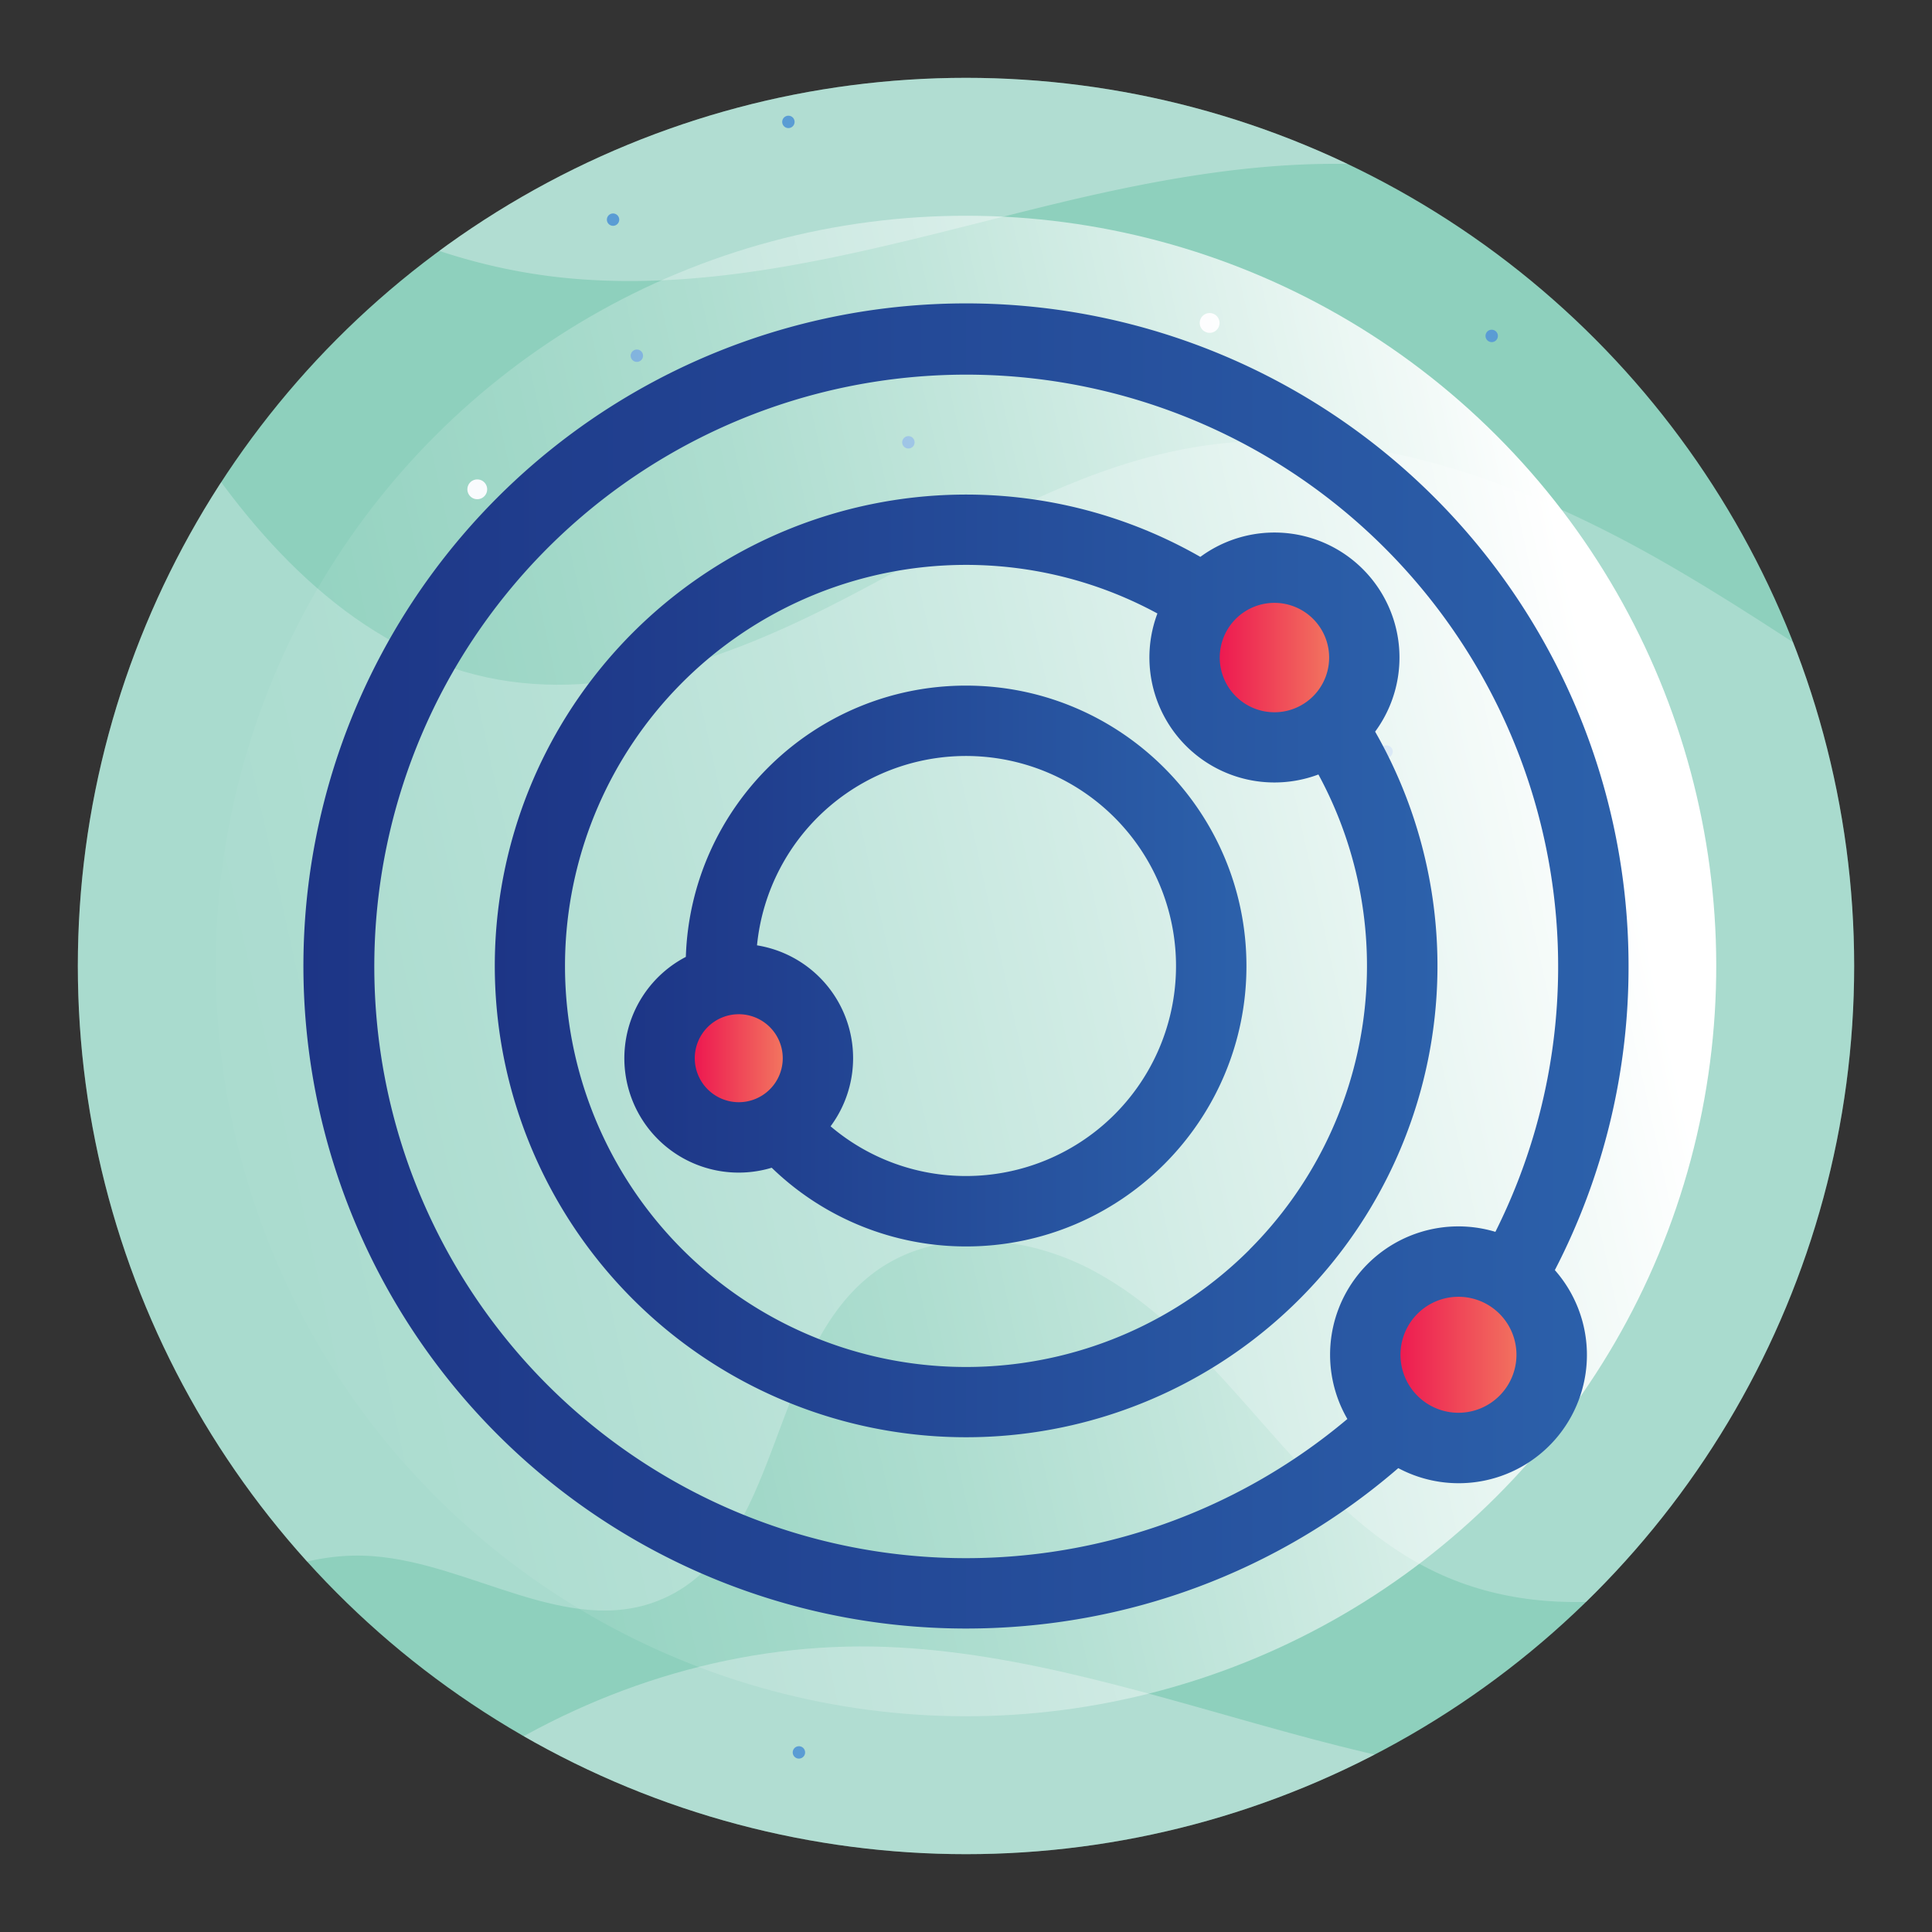
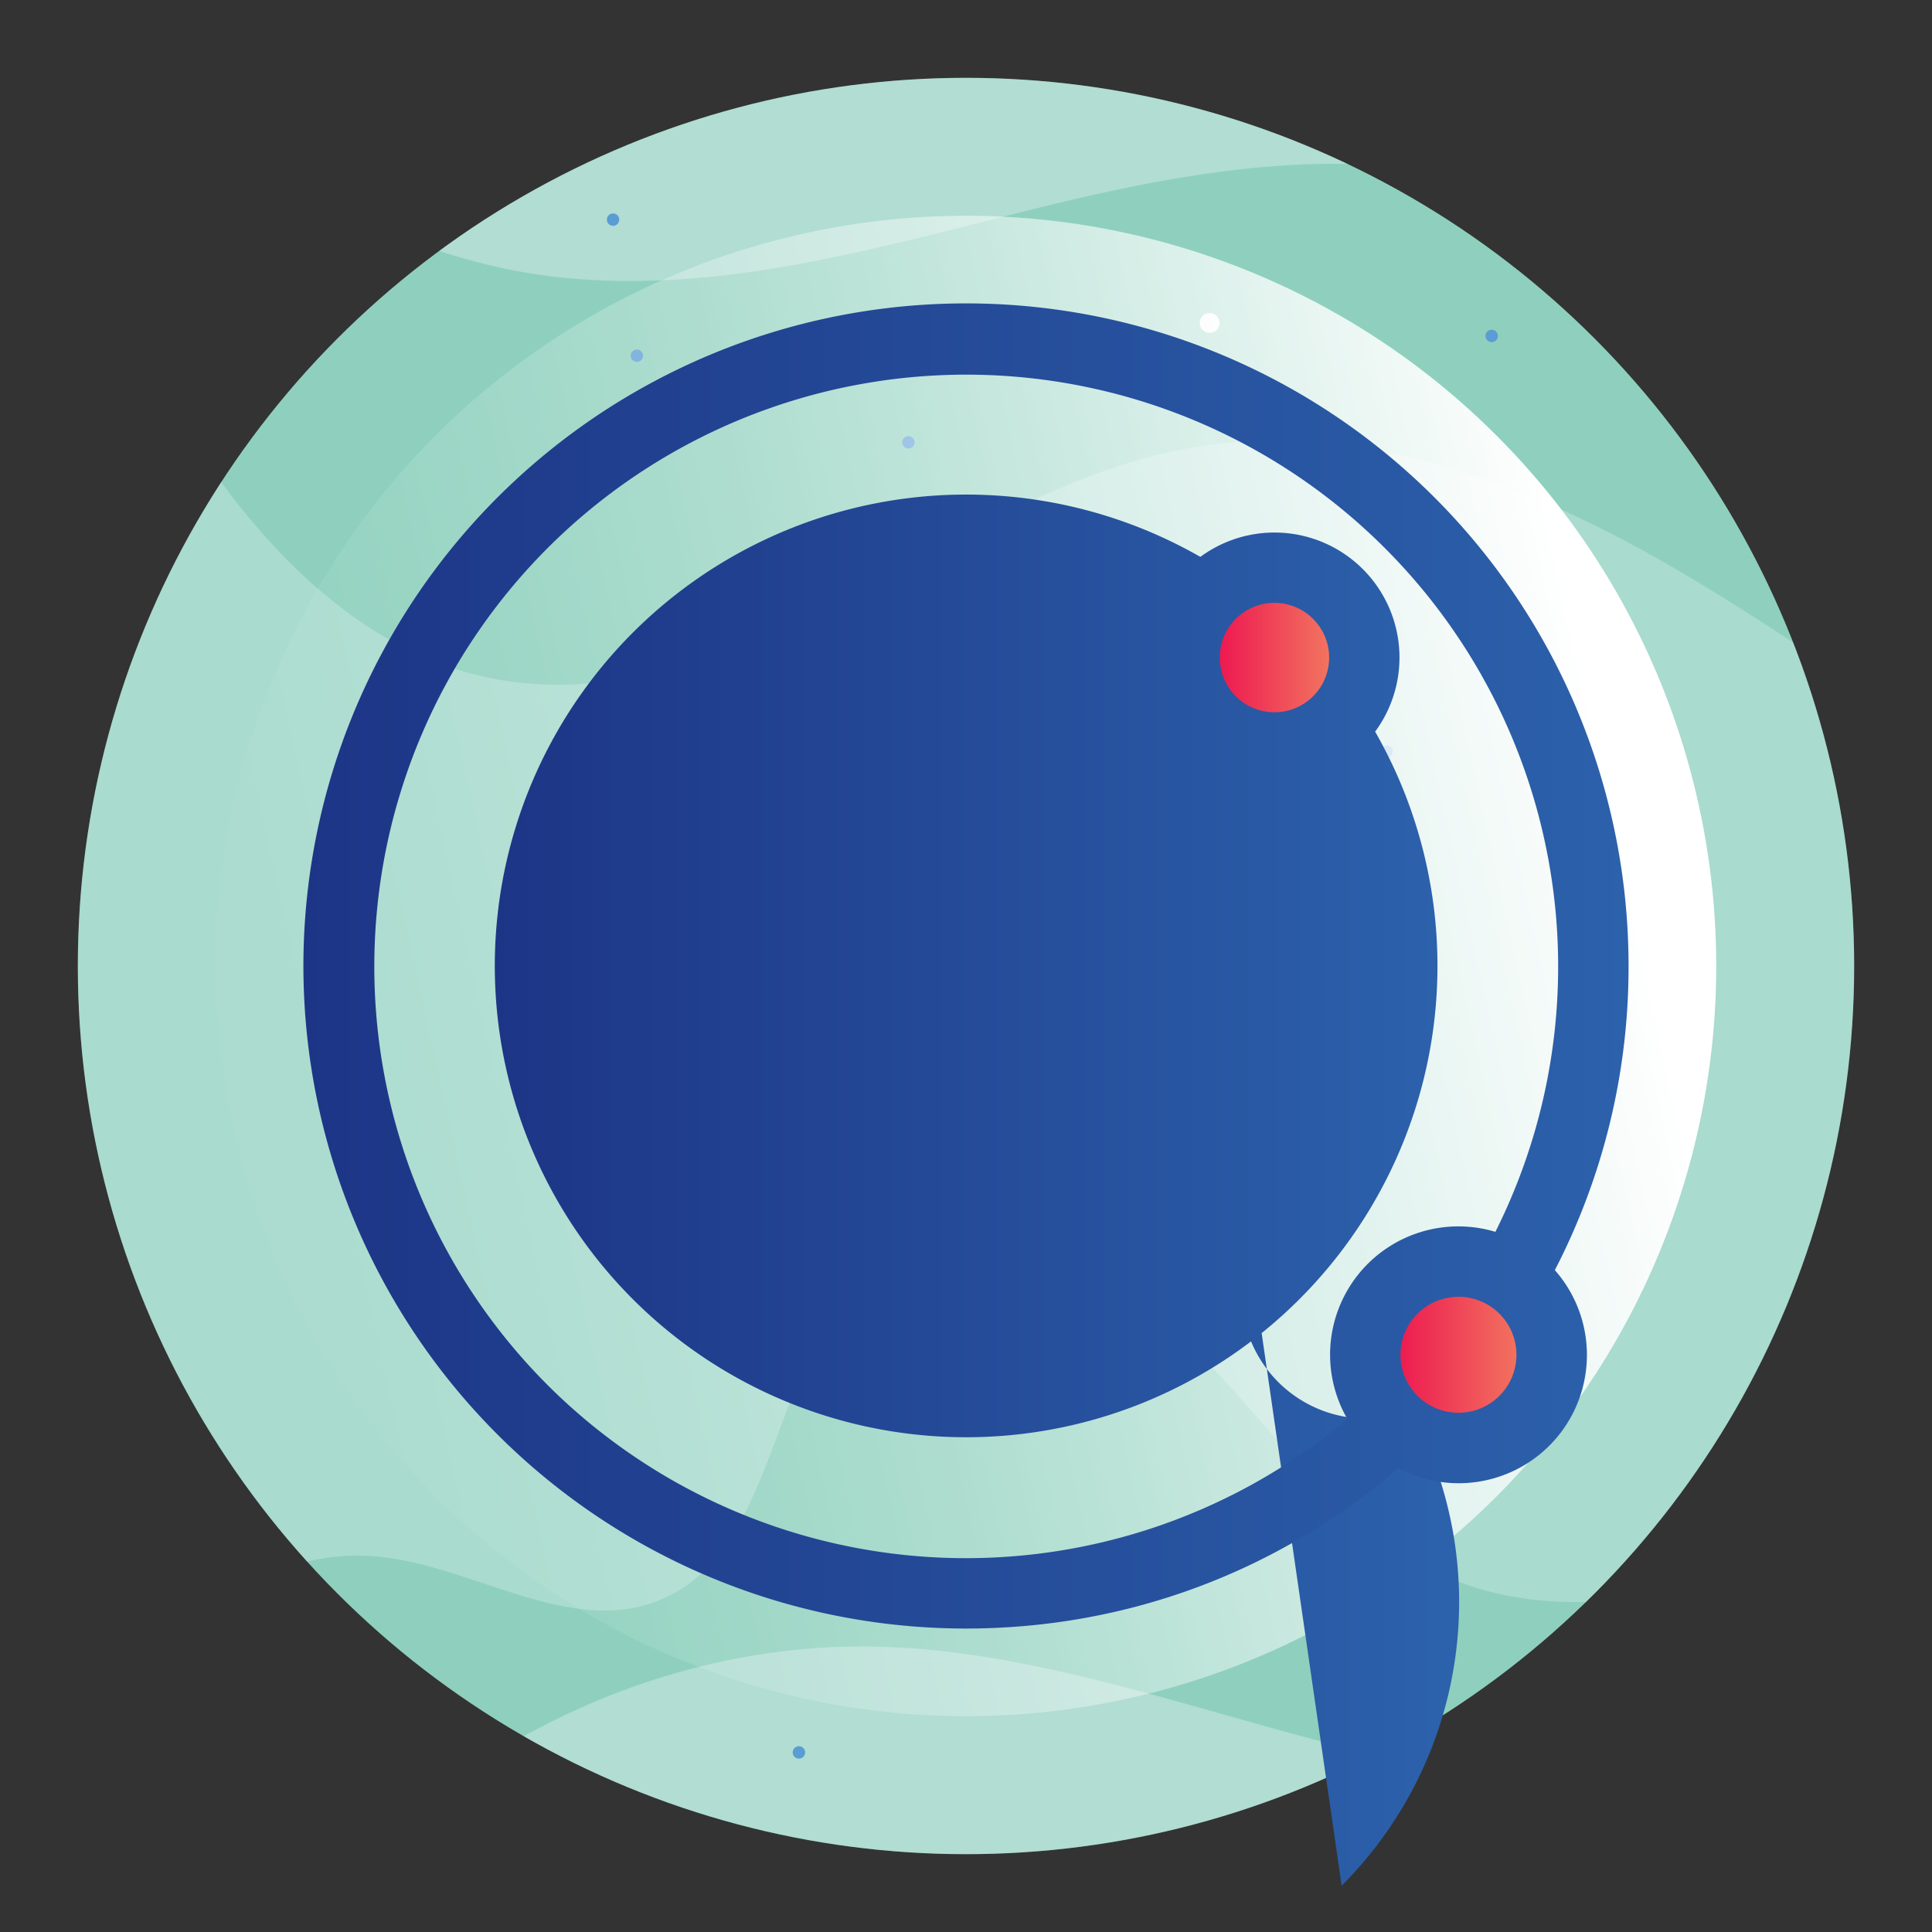
<svg xmlns="http://www.w3.org/2000/svg" xmlns:xlink="http://www.w3.org/1999/xlink" viewBox="0 0 1080 1080">
  <rect x="0" y="0" width="1080" height="1080" fill="#333333" stroke="none" />
  <defs>
    <style>.cls-1{fill:none;}.cls-2{isolation:isolate;}.cls-3{clip-path:url(#clip-path);}.cls-4{clip-path:url(#clip-path-2);}.cls-5{fill:#8ed0bd;}.cls-6,.cls-7,.cls-9{fill:#f8fafd;}.cls-6{opacity:0.26;}.cls-10,.cls-6,.cls-7{mix-blend-mode:overlay;}.cls-7{opacity:0.33;}.cls-8{fill:#5a9cd4;}.cls-10{fill:url(#Degradado_sin_nombre_260);}.cls-11{fill:url(#linear-gradient);}.cls-12{fill:url(#linear-gradient-2);}.cls-13{fill:url(#linear-gradient-3);}.cls-14{fill:url(#linear-gradient-4);}.cls-15{fill:url(#linear-gradient-5);}.cls-16{fill:url(#linear-gradient-6);}</style>
    <clipPath id="clip-path">
      <circle class="cls-1" cx="540" cy="540" r="496.49" />
    </clipPath>
    <clipPath id="clip-path-2">
      <rect class="cls-1" x="-361.13" y="8.67" width="1555.99" height="1037.33" />
    </clipPath>
    <linearGradient id="Degradado_sin_nombre_260" x1="464.02" y1="-1134.42" x2="1082.91" y2="-488.33" gradientTransform="translate(1047.54 -464.61) rotate(166.35)" gradientUnits="userSpaceOnUse">
      <stop offset="0.01" stop-color="#fff" />
      <stop offset="0.07" stop-color="#fff" stop-opacity="0.89" />
      <stop offset="0.22" stop-color="#fff" stop-opacity="0.66" />
      <stop offset="0.36" stop-color="#fff" stop-opacity="0.46" />
      <stop offset="0.5" stop-color="#fff" stop-opacity="0.29" />
      <stop offset="0.64" stop-color="#fff" stop-opacity="0.16" />
      <stop offset="0.77" stop-color="#fff" stop-opacity="0.07" />
      <stop offset="0.89" stop-color="#fff" stop-opacity="0.02" />
      <stop offset="1" stop-color="#fff" stop-opacity="0" />
    </linearGradient>
    <linearGradient id="linear-gradient" x1="743.34" y1="367.55" x2="680.52" y2="367.55" gradientUnits="userSpaceOnUse">
      <stop offset="0" stop-color="#f2745f" />
      <stop offset="1" stop-color="#ed1750" />
    </linearGradient>
    <linearGradient id="linear-gradient-2" x1="437.51" y1="591.55" x2="387.59" y2="591.55" xlink:href="#linear-gradient" />
    <linearGradient id="linear-gradient-3" x1="849.99" y1="757.33" x2="779.42" y2="757.33" xlink:href="#linear-gradient" />
    <linearGradient id="linear-gradient-4" x1="349.04" y1="540" x2="696.74" y2="540" gradientUnits="userSpaceOnUse">
      <stop offset="0" stop-color="#1d3586" />
      <stop offset="1" stop-color="#2c61ab" />
    </linearGradient>
    <linearGradient id="linear-gradient-5" x1="276.44" y1="539.99" x2="803.56" y2="539.99" xlink:href="#linear-gradient-4" />
    <linearGradient id="linear-gradient-6" x1="169.63" y1="540" x2="910.37" y2="540" xlink:href="#linear-gradient-4" />
  </defs>
  <g class="cls-2">
    <g id="Layer_1" data-name="Layer 1">
      <g class="cls-3">
        <g class="cls-4">
          <rect class="cls-5" x="-361.13" y="8.67" width="1555.99" height="1037.33" />
          <path class="cls-6" d="M1323.49,505.37c-.74-1.63-1.5-3.32-2.25-5.06-57-3-114.23-21.86-165.69-47.66-80.51-40.36-151.81-96.87-230.25-141.1S756.46,235.05,667.65,250c-69.56,11.7-130.77,50.91-193.3,83.55S341,393.46,272.07,378.64c-71.7-15.4-126.61-73.4-166.28-135.08S36.49,113.41-10.56,57.16-128.95-42.93-201.31-31l-242.81,2.35V1157.81H25.42c2.92-63.8,6.32-129.59,33.88-187.21s85.81-105.54,149.5-100.67c54.55,4.17,108.48,45,159.31,24.8,70-27.89,60.34-139.67,121.34-184,34.67-25.19,84.12-20.59,121.87-.31s66.52,53.52,94.84,85.67,58.15,64.75,96.94,83c68.81,32.32,151.14,12.64,219.43-20.78,141.88-69.45,253.25-198.11,303.43-347.71C1325.12,508.86,1324.29,507.13,1323.49,505.37Z" />
          <path class="cls-7" d="M1203.31-16H50.43c57.25,94.74,160,162.64,270.79,171.84,89,7.39,176.77-19.48,263.54-40.68s179.66-36.69,264.08-7.48c62.72,21.7,114.61,66.06,164.58,109.74S1114.63,306,1176.81,329.18a228.48,228.48,0,0,0,26.5,8.05Z" />
          <path class="cls-7" d="M1273,665.6c-38.64,69.4-77.71,139.41-130.25,199S1022.35,973.32,944.55,989.42c-149.47,30.94-296.53-63-449.07-68.79C335,914.5,176,1017.48,116,1166.42H1269.7Z" />
-           <path class="cls-8" d="M444.18,68.14a3.46,3.46,0,1,1-3.45-3.46A3.45,3.45,0,0,1,444.18,68.14Z" />
          <path class="cls-8" d="M511.26,247.25a3.46,3.46,0,1,1-3.45-3.45A3.45,3.45,0,0,1,511.26,247.25Z" />
          <path class="cls-8" d="M359.47,198.85a3.46,3.46,0,1,1-3.46-3.46A3.45,3.45,0,0,1,359.47,198.85Z" />
-           <path class="cls-8" d="M502.62,399.4a3.46,3.46,0,1,1-3.46-3.46A3.45,3.45,0,0,1,502.62,399.4Z" />
          <path class="cls-8" d="M838.72,55.69a3.46,3.46,0,1,1-3.46-3.45A3.46,3.46,0,0,1,838.72,55.69Z" />
          <circle class="cls-8" cx="342.7" cy="122.78" r="3.46" />
          <circle class="cls-8" cx="380.56" cy="338.54" r="3.46" />
          <path class="cls-8" d="M169.29,913.91a3.46,3.46,0,1,1-3.46-3.46A3.46,3.46,0,0,1,169.29,913.91Z" />
          <path class="cls-8" d="M747.43,676a3.46,3.46,0,1,1-3.46-3.46A3.46,3.46,0,0,1,747.43,676Z" />
          <path class="cls-8" d="M945.21,602.71a3.46,3.46,0,1,1-3.45-3.45A3.45,3.45,0,0,1,945.21,602.71Z" />
          <path class="cls-8" d="M778.55,420.14a3.46,3.46,0,1,1-3.46-3.45A3.46,3.46,0,0,1,778.55,420.14Z" />
          <path class="cls-8" d="M837.33,187.78a3.46,3.46,0,1,1-3.46-3.46A3.46,3.46,0,0,1,837.33,187.78Z" />
          <path class="cls-8" d="M473.58,663.57a3.46,3.46,0,1,1-3.46-3.46A3.46,3.46,0,0,1,473.58,663.57Z" />
          <path class="cls-8" d="M573.16,902.85a3.46,3.46,0,1,1-3.46-3.46A3.46,3.46,0,0,1,573.16,902.85Z" />
          <path class="cls-8" d="M450.06,979.61a3.46,3.46,0,1,1-3.46-3.46A3.46,3.46,0,0,1,450.06,979.61Z" />
          <path class="cls-8" d="M89.07,813.64a3.46,3.46,0,1,1-3.46-3.46A3.45,3.45,0,0,1,89.07,813.64Z" />
          <circle class="cls-9" cx="54.32" cy="88.54" r="5.53" />
-           <path class="cls-9" d="M272.33,273.53A5.53,5.53,0,1,1,266.8,268,5.53,5.53,0,0,1,272.33,273.53Z" />
          <path class="cls-9" d="M567.63,779.06a5.54,5.54,0,1,1-5.54-5.53A5.54,5.54,0,0,1,567.63,779.06Z" />
-           <path class="cls-9" d="M918.94,448.5A5.54,5.54,0,1,1,913.4,443,5.54,5.54,0,0,1,918.94,448.5Z" />
          <path class="cls-9" d="M60.72,918.06a5.54,5.54,0,1,1-5.53-5.53A5.53,5.53,0,0,1,60.72,918.06Z" />
          <circle class="cls-9" cx="62.1" cy="284.6" r="5.53" />
          <path class="cls-9" d="M681.73,180.52A5.53,5.53,0,1,1,676.2,175,5.52,5.52,0,0,1,681.73,180.52Z" />
        </g>
      </g>
      <circle class="cls-10" cx="540" cy="540" r="419.39" transform="translate(-223.68 540) rotate(-45)" />
      <circle class="cls-11" cx="712.45" cy="367.55" r="32.87" />
      <circle class="cls-12" cx="412.96" cy="591.55" r="26.13" />
      <circle class="cls-13" cx="815.29" cy="757.33" r="36.93" />
-       <path class="cls-14" d="M540,383.26c-84.72,0-153.91,67.57-156.61,151.65a63.91,63.91,0,0,0,48,117.86,156,156,0,0,0,108.64,44c86.43,0,156.74-70.31,156.74-156.75S626.43,383.26,540,383.26ZM388.38,591.56A24.59,24.59,0,1,1,413,616.14,24.61,24.61,0,0,1,388.38,591.56ZM540,657.4a116.73,116.73,0,0,1-75.7-27.79,63.89,63.89,0,0,0-41.13-101.16A117.4,117.4,0,1,1,540,657.4Z" />
-       <path class="cls-15" d="M768.71,409A69.88,69.88,0,0,0,671,311.3,263.48,263.48,0,1,0,768.71,409ZM743,367.54A30.58,30.58,0,1,1,712.46,337,30.61,30.61,0,0,1,743,367.54Zm-44.49,331A224.19,224.19,0,1,1,647,342.94a69.88,69.88,0,0,0,90,90,224.33,224.33,0,0,1-38.52,265.57Z" />
+       <path class="cls-15" d="M768.71,409A69.88,69.88,0,0,0,671,311.3,263.48,263.48,0,1,0,768.71,409ZM743,367.54A30.58,30.58,0,1,1,712.46,337,30.61,30.61,0,0,1,743,367.54Zm-44.49,331a69.88,69.88,0,0,0,90,90,224.33,224.33,0,0,1-38.52,265.57Z" />
      <path class="cls-16" d="M910.37,540A370.38,370.38,0,1,0,540,910.36c89.67,0,174.47-31.66,241.65-89.67A71.7,71.7,0,0,0,869.17,710,368.57,368.57,0,0,0,910.37,540ZM305.93,774.07a330.89,330.89,0,1,1,530-85.46,71.71,71.71,0,0,0-82.74,104.61,331,331,0,0,1-447.26-19.15Zm509.36,15.68a32.42,32.42,0,1,1,32.42-32.42A32.45,32.45,0,0,1,815.29,789.75Z" />
    </g>
  </g>
</svg>